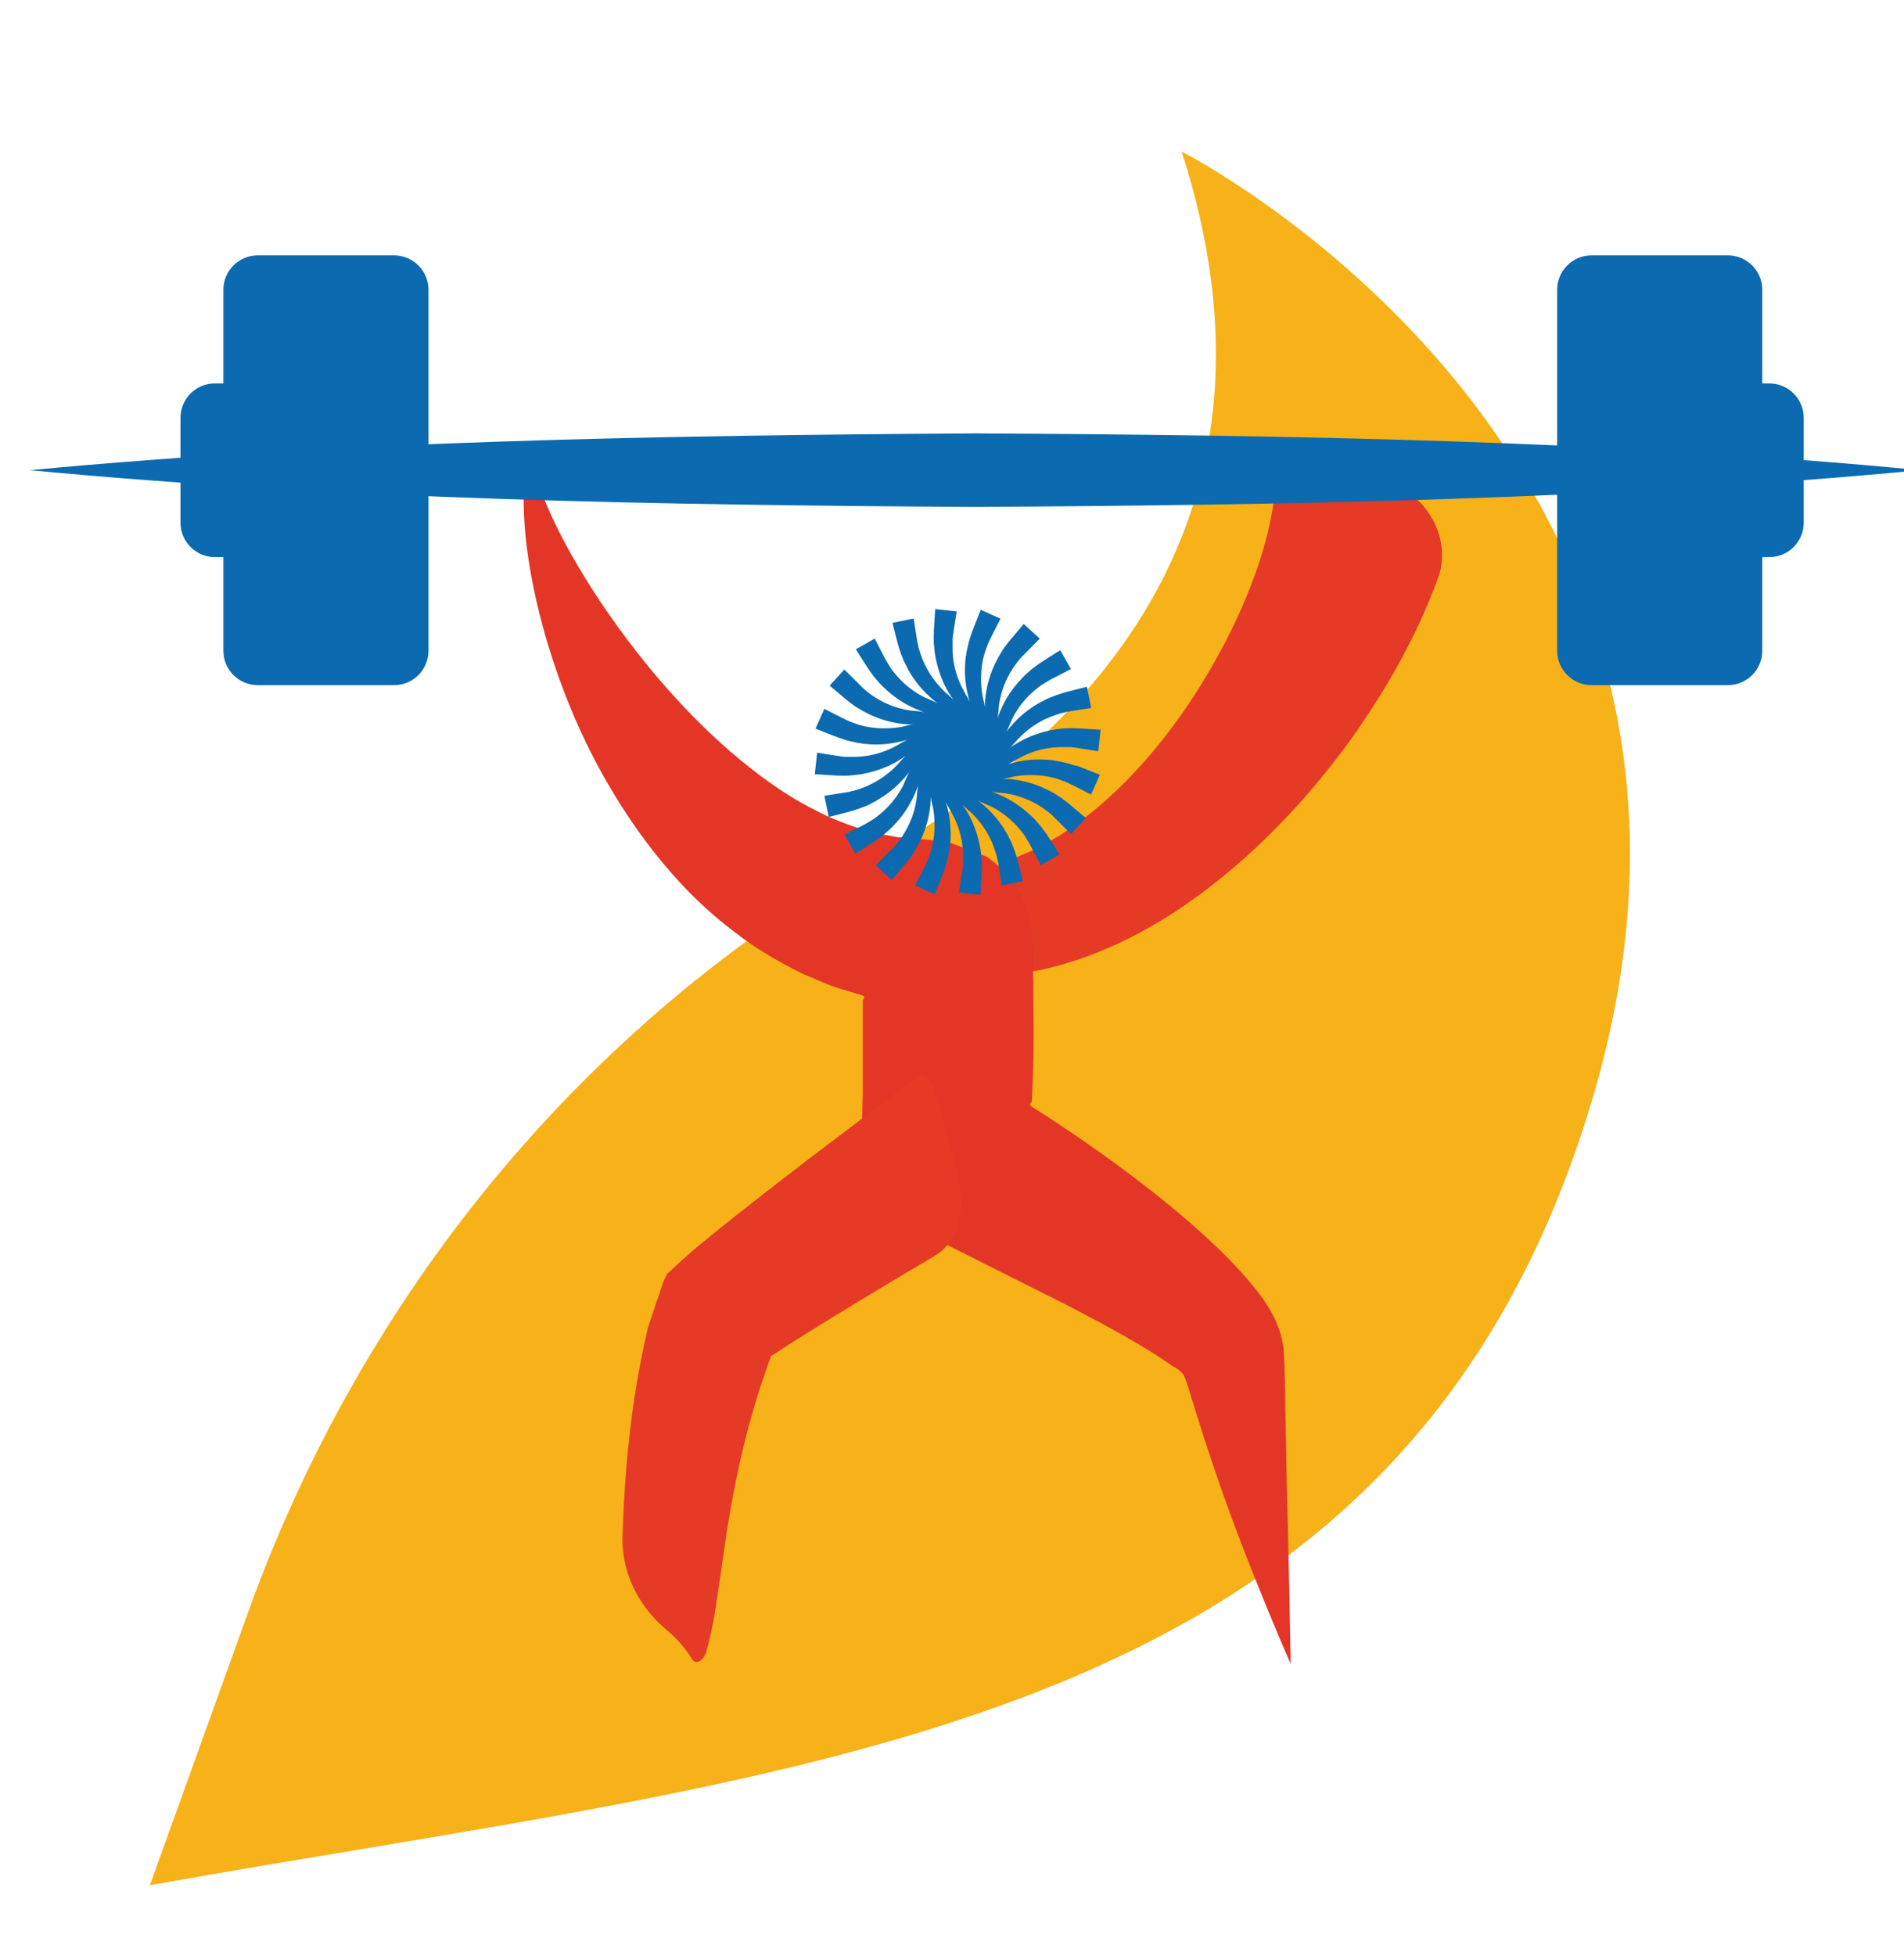
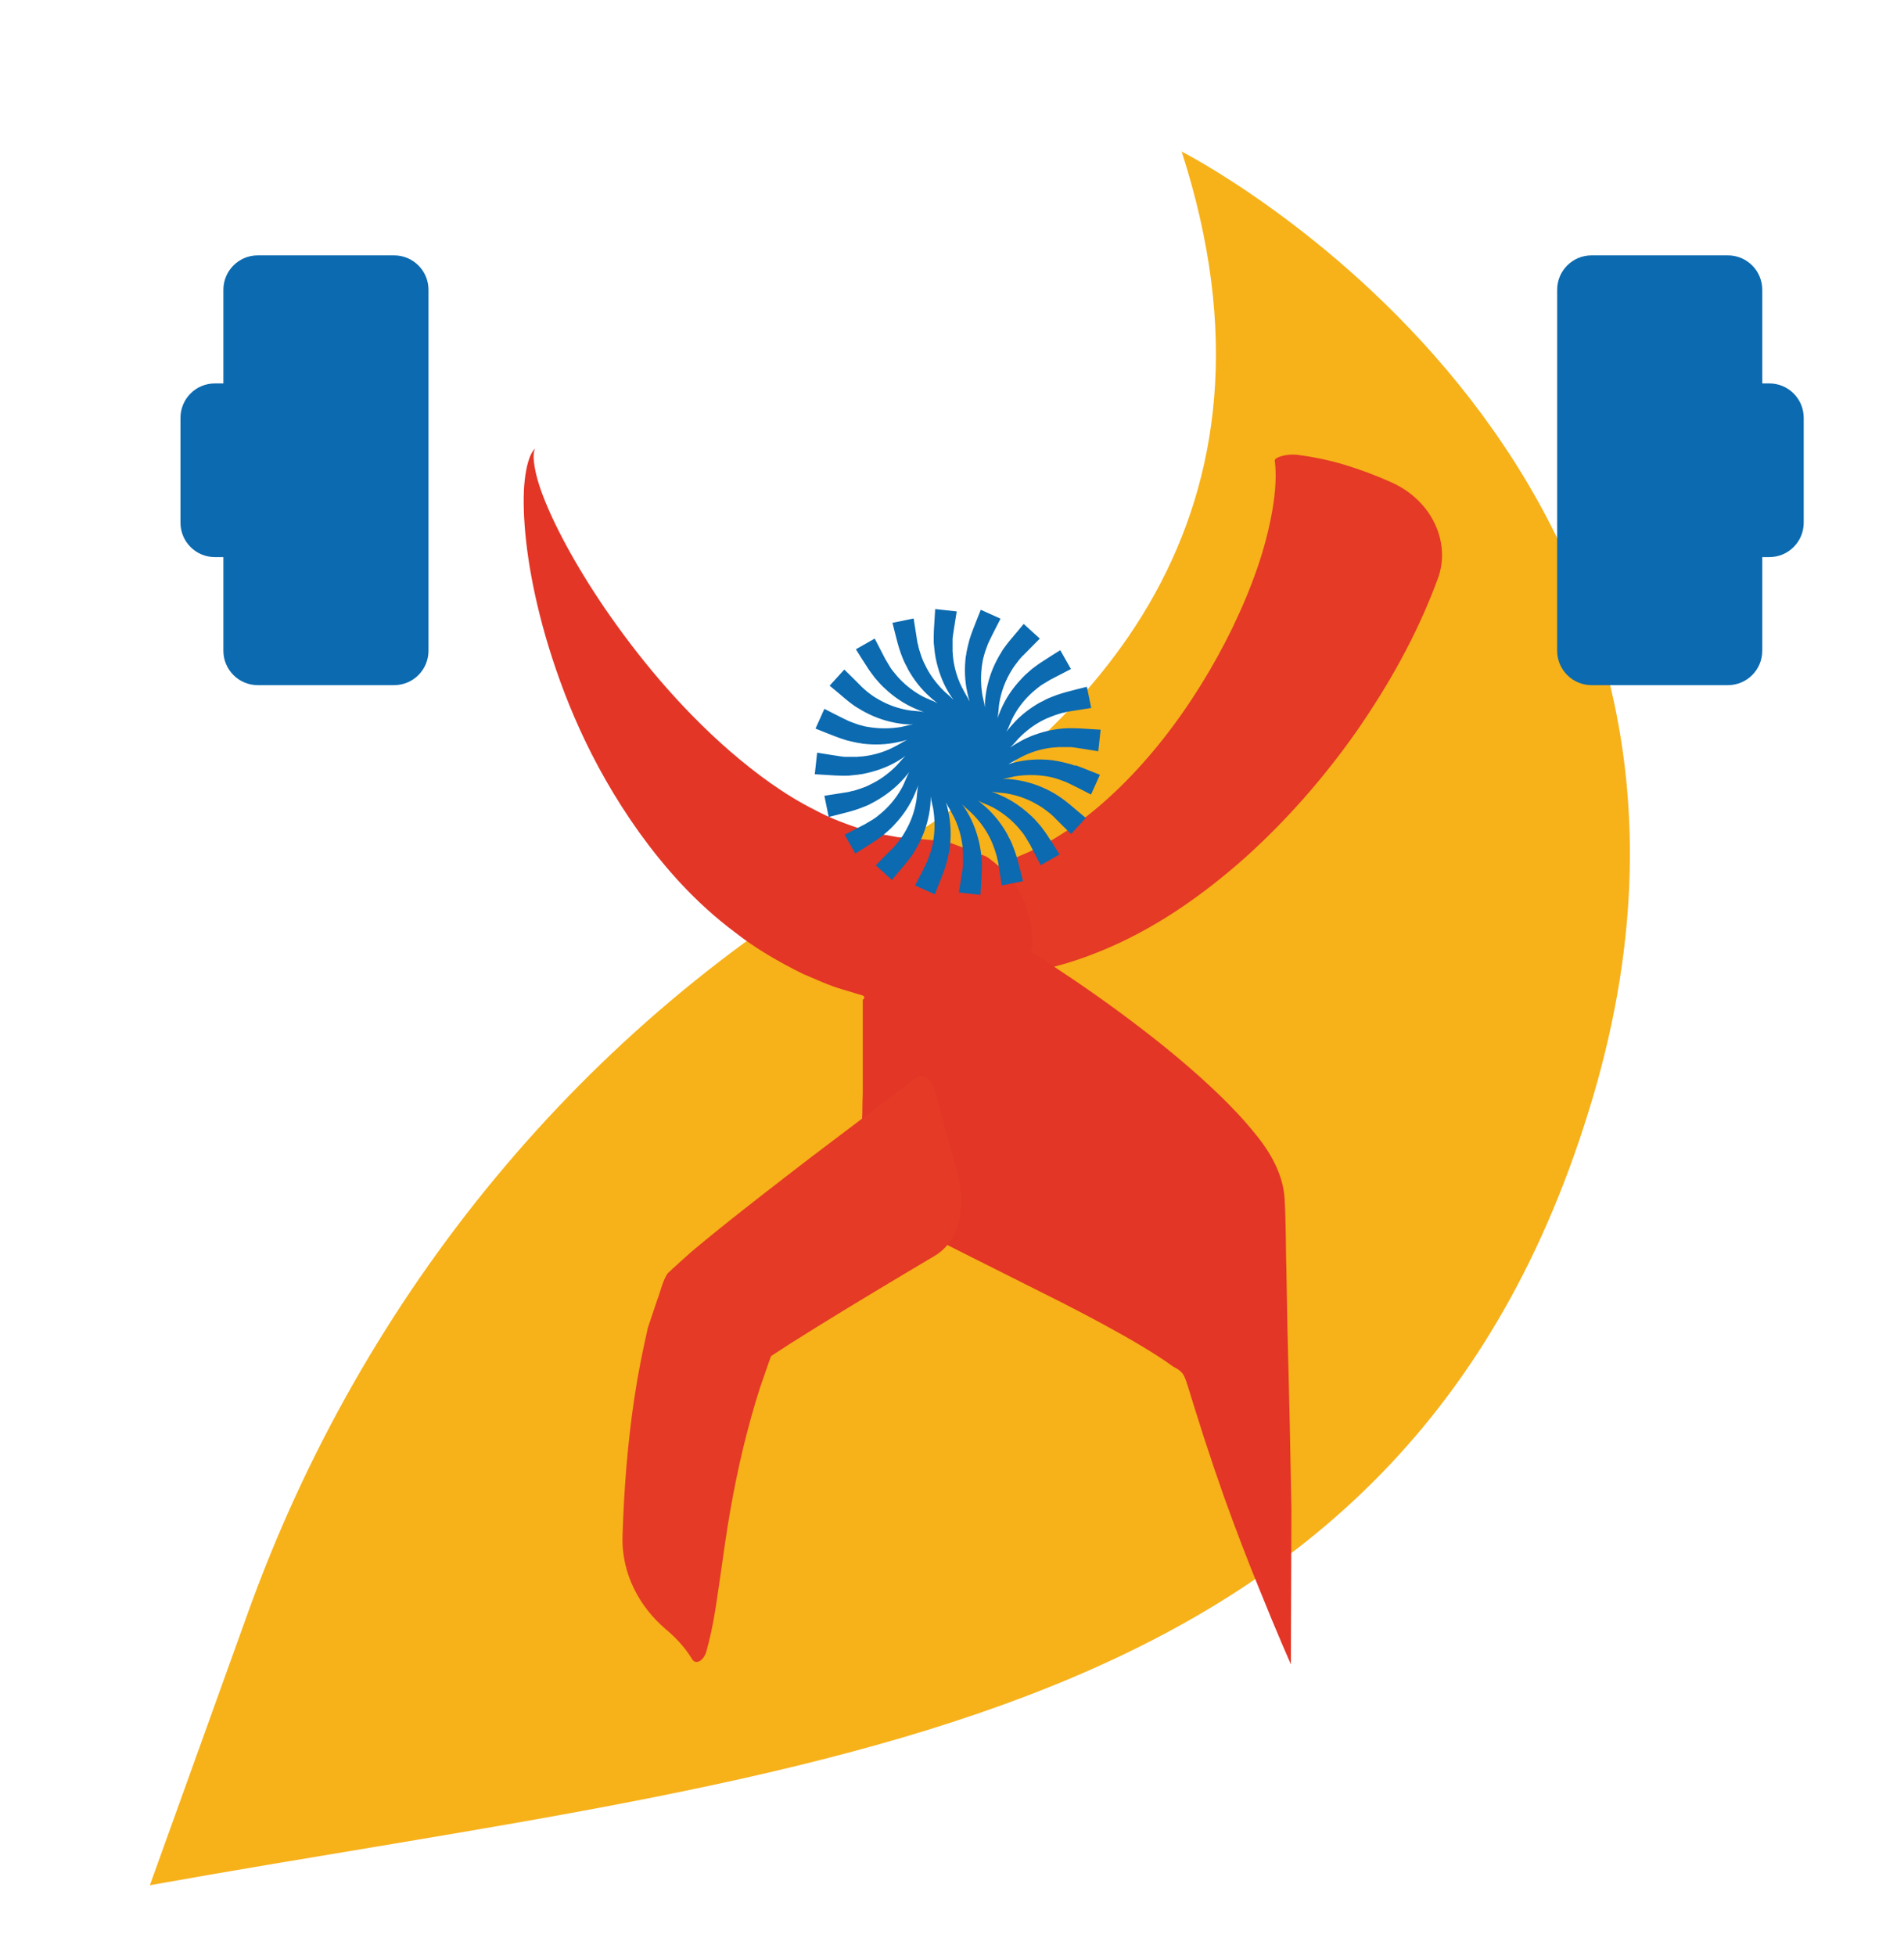
<svg xmlns="http://www.w3.org/2000/svg" id="Layer_1" version="1.1" viewBox="0 0 1051.8 1080">
  <defs>
    <style>
      .st0 {
        fill: #e43a26;
      }

      .st1 {
        fill: #0b6ab0;
      }

      .st2 {
        fill: #f7b119;
      }

      .st3 {
        fill: #e33626;
      }
    </style>
  </defs>
  <path class="st2" d="M652.6,83.6s332,168.1,227.4,522c-104.6,354-429.9,369.7-797.2,435.3l54.4-151.1c63.1-175.1,184.8-324.1,346.5-416.3,121.4-69.2,233.9-189.7,169-390" />
  <path class="st0" d="M563.2,472.6c19.7-7.8,38.6-21.5,55.5-38,16.9-16.5,31.9-35.8,44.7-56.4,12.8-20.6,23.5-42.5,31.1-64.4,3.8-10.9,6.6-21.9,8.4-32.2,1.8-10.3,2.3-20.2,1.3-27.2-.3-1.9,6.4-3.9,12.2-3.3,8.8,1.1,17.6,2.9,26.3,5.5,8.5,2.6,16.9,5.7,25.2,9.4,23.5,10.1,33.8,34.1,26.3,53.7-11.6,31.4-27.3,58.8-45.1,84.5-18,25.5-38.5,48.9-61.8,69.8-23.5,20.7-49.8,39.4-80.9,51.8-15.4,6.2-32,10.8-49.4,12.4-17.4,1.6-35.5.1-52.4-4.8-5-1.4-7-5.8-4-8.1,6.6-5.4,12.6-10.9,17.8-17.2,3.3-4.1,6.9-7.9,10.6-11.2,3.7-3.6,7.4-7,11.1-9.8,7.5-6.4,14.8-11.1,23.2-14.5" />
-   <path class="st3" d="M713.1,918.9s-6.9-15.3-18-42.9c-5.6-13.8-12.2-30.7-19.3-50.6-3.5-9.9-7.1-20.6-10.8-31.9-1.8-5.6-3.6-11.4-5.5-17.4-1.8-5.7-3.9-13.1-5.1-15.7-1.1-2.9-3.7-4.5-6.4-5.9-4.5-3.3-10.7-7.3-17.2-11.2-13.2-7.9-28.2-15.9-44-24-16-8-32.6-16.4-49.6-24.9-4.7-2.4-9.5-4.8-14.3-7.2-8.4-4.5-17.9-8.7-25.4-14.4-3.8-2.9-6.9-6-9.7-9.4-2.8-3.5-5.4-7.7-7.2-12-2-4.2-2.8-8.5-4-12.9-.3-4.9-1.2-9.6-.7-14.9.2-3.7.5-7.7.5-10.8,0-3.1.1-6.2.2-9.3,0-3.7,0-7.4,0-11.2,0-7.7,0-15.5,0-23.3v-10.5c0,0,0-5.3,0-5.3v-1.2h0c0,0,.2-.1.4-.3.4-.4.6-.9.3-1.5l-.6-.5-11.3-3.4c-7.7-2.2-14.7-5.6-21.7-8.5-13.6-6.7-26.4-14.2-37.4-22.8-22.5-16.8-39.4-36.3-53.2-55.4-27.5-38.5-42.4-76.3-51.7-108.1-9.2-32-12.3-58.4-12.1-76.7.1-9.1,1.3-16.3,2.8-20.8,1.4-4.6,3.5-6.3,3.3-6.4.2,0-1,2.3-.5,6.8.4,4.4,1.8,10.8,4.8,18.7,6,15.9,17.5,38,34.7,63.2,17.2,25,40.1,53.5,69,78.6,14.4,12.4,30.2,24.1,47.1,32.5,8.3,4.5,17,7.6,25.6,10.5,4.4,1,8.6,2.6,13,3.1l6.6,1.2c6.1.5,12.2,1.1,18.3,1.6,3.3.4,7.2.2,9.9,1.2l8.1,3,8.2,3.1,4.1,1.6c1.3.6,2.2,1.3,3.3,2.2,4.5,3.3,9.2,8,12.5,12.8,1.7,2.5,3.1,4.7,4.2,7.3,1.2,2.6,2.5,4.9,3.2,8.1.7,3.1,2.1,5.7,2.1,9.2l.8,10.1c.1,7,.2,14,.4,21,0,8.5.1,17.1.2,25.7,0,8.2-.1,16.4-.4,24.5-.2,4.1-.3,8.2-.5,12.2,0,1.3,0,1.3-.1,1.6v.7c-.1.6-.2.5-.2.5-.3.1-.7.6-.7,1,0,.2,0,.5.2.9.1,0-.2,0,.3.3l1.6,1,3.2,2.1,6.4,4.1c16.9,11.1,33.1,22.5,48.5,34.3,15.4,11.8,29.9,23.8,43.7,37.1,6.9,6.7,13.5,13.5,20.3,22,8.5,10.3,15.1,22.5,15.9,35.1.6,10.1.5,15,.7,21.4,0,6.1.2,12.1.3,17.9.2,11.6.4,22.6.6,32.9.5,20.7,1,38.7,1.3,53.5.6,29.7.9,46.5.9,46.5" />
+   <path class="st3" d="M713.1,918.9s-6.9-15.3-18-42.9c-5.6-13.8-12.2-30.7-19.3-50.6-3.5-9.9-7.1-20.6-10.8-31.9-1.8-5.6-3.6-11.4-5.5-17.4-1.8-5.7-3.9-13.1-5.1-15.7-1.1-2.9-3.7-4.5-6.4-5.9-4.5-3.3-10.7-7.3-17.2-11.2-13.2-7.9-28.2-15.9-44-24-16-8-32.6-16.4-49.6-24.9-4.7-2.4-9.5-4.8-14.3-7.2-8.4-4.5-17.9-8.7-25.4-14.4-3.8-2.9-6.9-6-9.7-9.4-2.8-3.5-5.4-7.7-7.2-12-2-4.2-2.8-8.5-4-12.9-.3-4.9-1.2-9.6-.7-14.9.2-3.7.5-7.7.5-10.8,0-3.1.1-6.2.2-9.3,0-3.7,0-7.4,0-11.2,0-7.7,0-15.5,0-23.3v-10.5c0,0,0-5.3,0-5.3v-1.2h0c0,0,.2-.1.4-.3.4-.4.6-.9.3-1.5l-.6-.5-11.3-3.4c-7.7-2.2-14.7-5.6-21.7-8.5-13.6-6.7-26.4-14.2-37.4-22.8-22.5-16.8-39.4-36.3-53.2-55.4-27.5-38.5-42.4-76.3-51.7-108.1-9.2-32-12.3-58.4-12.1-76.7.1-9.1,1.3-16.3,2.8-20.8,1.4-4.6,3.5-6.3,3.3-6.4.2,0-1,2.3-.5,6.8.4,4.4,1.8,10.8,4.8,18.7,6,15.9,17.5,38,34.7,63.2,17.2,25,40.1,53.5,69,78.6,14.4,12.4,30.2,24.1,47.1,32.5,8.3,4.5,17,7.6,25.6,10.5,4.4,1,8.6,2.6,13,3.1l6.6,1.2c6.1.5,12.2,1.1,18.3,1.6,3.3.4,7.2.2,9.9,1.2l8.1,3,8.2,3.1,4.1,1.6c1.3.6,2.2,1.3,3.3,2.2,4.5,3.3,9.2,8,12.5,12.8,1.7,2.5,3.1,4.7,4.2,7.3,1.2,2.6,2.5,4.9,3.2,8.1.7,3.1,2.1,5.7,2.1,9.2l.8,10.1v.7c-.1.6-.2.5-.2.5-.3.1-.7.6-.7,1,0,.2,0,.5.2.9.1,0-.2,0,.3.3l1.6,1,3.2,2.1,6.4,4.1c16.9,11.1,33.1,22.5,48.5,34.3,15.4,11.8,29.9,23.8,43.7,37.1,6.9,6.7,13.5,13.5,20.3,22,8.5,10.3,15.1,22.5,15.9,35.1.6,10.1.5,15,.7,21.4,0,6.1.2,12.1.3,17.9.2,11.6.4,22.6.6,32.9.5,20.7,1,38.7,1.3,53.5.6,29.7.9,46.5.9,46.5" />
  <path class="st0" d="M343.9,847.8c.8-24.9,2.7-50.6,6.6-76.3,1.9-12.8,4.5-25.6,7.4-38.4l5-14.9c2-5,2.9-10.4,5.8-15,4.3-4.1,8.8-8,13.2-12l7.7-6.4c19.7-16.1,39-30.9,58.5-45.9l58.6-44.3c2.9-2.2,8.1,1.3,9.5,6.5l12.5,45.7c5.7,21.2.7,39.1-12.7,46.8-21.4,12.7-42.8,25.5-63.7,38.4l-15.5,9.7-10.8,7h0s-.4,1-.4,1l-.7,1.9-5,14.4c-7.1,22.1-12.5,45-16.6,68.7-2.1,11.8-3.7,23.9-5.5,36.4-2,12.7-3.2,25.1-7.7,41.1-1.7,5.1-5.8,7-7.7,4-4.1-6.8-9.2-12.1-14.8-16.8-13.8-11.8-24.4-29.9-23.7-51.4" />
  <path class="st1" d="M594,422.8c-.8-.3-1.9-.6-2.7-.9-.8-.2-1.9-.5-2.7-.7-.6-.1-1.5-.4-2.1-.5-.6-.1-1.8-.4-2.4-.5-.6,0-1.9-.3-2.4-.4-6.5-.8-13.2-.6-19.5.8-.8.2-1.9.4-2.7.6-.2,0-.8.2-1,.3-.2,0-1,.3-1.5.4,1.4-.7,2.7-1.4,4-2.2.5-.3,1.4-.8,2-1.1.5-.2,1.4-.7,1.9-1,4.8-2.4,10.1-4,15.4-4.7.4,0,1.3-.2,1.8-.2.7,0,1.7-.1,2.4-.2.5,0,1.6,0,2.1,0,.8,0,1.9,0,2.7,0h1.2c0,0,.6,0,.6,0h.6c.7.1,1.7.2,2.3.3,1.7.2,10.7,1.7,12.7,2l1.3-11.9c-.8,0-10.7-.7-11.3-.7-1,0-2.2-.1-3.2-.1s-2,0-2.8,0c-.9,0-2,0-2.8.1-.6,0-1.5.1-2.1.2-.6,0-1.8.2-2.5.3-.6.1-1.9.3-2.4.4-6.4,1.3-12.7,3.5-18.3,6.8-.7.4-1.7,1-2.4,1.4-.2.1-.7.5-.9.6-.2.1-.9.6-1.3.9,1.1-1,2.1-2.2,3.1-3.3.4-.5,1.1-1.2,1.5-1.7.4-.4,1.1-1.1,1.5-1.5,3.9-3.7,8.3-6.9,13.2-9.2.4-.2,1.2-.6,1.6-.7.6-.2,1.6-.7,2.2-.9.5-.2,1.5-.5,1.9-.7.8-.2,1.8-.6,2.5-.8l1.1-.3.6-.2h.6c.6-.3,1.7-.5,2.3-.6,1.7-.3,10.7-1.7,12.7-2l-2.4-11.7c-.8.2-10.4,2.6-11,2.8-1,.3-2.1.6-3.1.9-.8.3-1.9.6-2.7.9-.8.3-1.9.7-2.6,1-.5.2-1.4.6-2,.8-.6.3-1.7.8-2.2,1.1-.5.3-1.7.9-2.2,1.1-5.7,3.2-11,7.3-15.3,12.2-.6.6-1.3,1.5-1.8,2.1-.2.2-.5.6-.7.8-.1.2-.7.9-.9,1.2.7-1.3,1.4-2.7,1.9-4.1.3-.6.7-1.5.9-2.1.2-.5.7-1.4.9-1.9,2.5-4.8,5.8-9.1,9.7-12.8.3-.3,1-.9,1.3-1.2.5-.4,1.3-1.1,1.8-1.5.4-.3,1.2-1,1.6-1.3.7-.5,1.5-1.1,2.2-1.5l1-.6.5-.3.5-.3c.6-.3,1.5-.9,2-1.2,1.5-.8,9.7-5,11.4-5.9l-5.9-10.4c-.7.4-9.1,5.7-9.6,6.1-.8.5-1.9,1.2-2.7,1.8-.7.5-1.6,1.2-2.3,1.7-.7.5-1.6,1.2-2.2,1.8-.4.4-1.2,1-1.6,1.4-.5.4-1.3,1.2-1.8,1.7-.4.4-1.3,1.3-1.7,1.8-4.5,4.8-8.2,10.3-10.8,16.3-.3.7-.8,1.8-1.1,2.6,0,.2-.3.8-.4,1,0,.2-.4,1-.5,1.5.3-1.5.5-3,.6-4.5,0-.6.2-1.6.2-2.3,0-.5.2-1.5.3-2.1.9-5.3,2.7-10.5,5.3-15.2.2-.4.6-1.2.9-1.6.4-.6.9-1.5,1.2-2,.3-.4.9-1.3,1.2-1.7.5-.6,1.1-1.5,1.6-2.1l.7-.9.4-.5.4-.4c.4-.5,1.1-1.3,1.6-1.7,1.2-1.3,7.7-7.7,9-9.1l-8.9-8.1c-.5.6-6.8,8.2-7.3,8.7-.6.8-1.4,1.7-2,2.5-.5.7-1.2,1.6-1.7,2.3-.5.7-1.1,1.6-1.5,2.4-.3.5-.8,1.3-1.1,1.8-.3.6-.9,1.6-1.2,2.2-.3.5-.8,1.7-1.1,2.2-2.8,5.9-4.6,12.3-5.3,18.8-.1.8-.2,2-.2,2.8,0,.2,0,.8,0,1,0,.2,0,1.1,0,1.5-.2-1.5-.5-3-.9-4.5-.1-.6-.4-1.6-.5-2.2,0-.5-.3-1.5-.3-2.1-.7-5.3-.6-10.8.3-16.1,0-.4.3-1.3.3-1.7.2-.6.4-1.7.6-2.3.2-.5.4-1.5.6-2,.3-.8.6-1.8.9-2.5l.4-1.1.2-.5.2-.5c.3-.6.7-1.6,1-2.1.7-1.6,4.9-9.7,5.8-11.5l-10.9-4.9c-.3.8-4,9.9-4.2,10.6-.3.9-.8,2.1-1.1,3-.3.8-.6,1.9-.9,2.7-.2.8-.5,1.9-.7,2.7-.1.6-.4,1.5-.5,2.1-.1.6-.4,1.8-.5,2.4,0,.6-.3,1.9-.4,2.4-.8,6.5-.6,13.2.8,19.5.2.8.4,1.9.6,2.7,0,.2.2.8.3,1,0,.2.3,1,.4,1.5-.7-1.4-1.4-2.7-2.2-4-.3-.5-.8-1.4-1.1-2-.2-.5-.7-1.4-1-1.9-2.4-4.8-4-10.1-4.7-15.4,0-.4-.2-1.3-.2-1.8,0-.7-.1-1.7-.2-2.4,0-.5,0-1.6,0-2.1,0-.8,0-1.9,0-2.7v-1.2c0,0,0-.6,0-.6v-.6c.1-.7.2-1.7.3-2.3.2-1.7,1.7-10.7,2-12.7l-11.9-1.3c0,.8-.7,10.7-.7,11.4,0,1-.1,2.2-.1,3.2s0,2,0,2.8c0,.9,0,2,.2,2.8,0,.6.1,1.5.2,2.1,0,.6.2,1.8.3,2.5.1.6.3,1.9.4,2.4,1.3,6.4,3.5,12.7,6.8,18.3.4.7,1,1.7,1.5,2.4.1.2.4.7.6.9.1.2.6.9.9,1.3-1-1.1-2.2-2.1-3.3-3.1-.5-.4-1.2-1.1-1.7-1.5-.4-.4-1.1-1.1-1.5-1.5-3.7-3.9-6.9-8.3-9.2-13.2-.2-.4-.6-1.2-.8-1.6-.2-.6-.7-1.6-.9-2.2-.2-.5-.5-1.5-.7-2-.2-.8-.6-1.8-.8-2.5l-.3-1.1-.2-.6v-.6c-.3-.6-.5-1.7-.6-2.3-.3-1.7-1.7-10.7-2-12.7l-11.7,2.4c.2.8,2.6,10.4,2.8,11,.3.9.6,2.1.9,3.1.3.8.6,1.9.9,2.7.3.8.7,1.8,1,2.6.2.5.6,1.4.8,1.9.3.6.8,1.7,1.1,2.2.3.5.9,1.7,1.1,2.2,3.2,5.7,7.3,11,12.2,15.3.6.6,1.5,1.3,2.1,1.8.2.1.6.5.8.7.2.1.9.6,1.2.9-1.3-.7-2.7-1.4-4.1-1.9-.6-.3-1.5-.7-2.1-.9-.5-.2-1.4-.7-1.9-.9-4.7-2.5-9.1-5.8-12.8-9.7-.3-.3-.9-1-1.2-1.3-.4-.5-1.1-1.3-1.5-1.8-.3-.4-1-1.2-1.3-1.6-.5-.6-1.1-1.5-1.5-2.2l-.6-1-.3-.5-.3-.5c-.3-.6-.9-1.5-1.2-2-.8-1.5-5-9.7-5.9-11.4l-10.4,5.9c.4.7,5.7,9.1,6.1,9.6.5.8,1.2,1.9,1.8,2.7.5.7,1.2,1.6,1.7,2.3.5.7,1.2,1.6,1.8,2.2.4.4,1,1.2,1.4,1.6.4.5,1.2,1.3,1.7,1.8.4.4,1.3,1.3,1.8,1.7,4.8,4.5,10.3,8.2,16.3,10.8.7.3,1.8.8,2.6,1.1.2,0,.8.3,1,.4.2,0,1,.4,1.5.5-1.5-.3-3-.5-4.5-.6-.6,0-1.6-.2-2.3-.2-.5,0-1.5-.2-2.1-.3-5.3-.9-10.5-2.7-15.2-5.3-.4-.2-1.2-.7-1.6-.9-.6-.4-1.5-.9-2-1.2-.4-.3-1.3-.9-1.7-1.2-.6-.5-1.5-1.1-2.1-1.6l-.9-.8-.5-.4-.4-.4c-.5-.4-1.3-1.1-1.7-1.6-1.2-1.2-7.7-7.7-9.1-9l-8.1,8.9c.6.5,8.2,6.8,8.7,7.3.8.6,1.7,1.4,2.5,2,.7.5,1.6,1.2,2.3,1.7.7.5,1.6,1.1,2.4,1.5.5.3,1.3.8,1.8,1.1.6.3,1.6.9,2.2,1.2.5.3,1.7.8,2.2,1.1,5.9,2.8,12.3,4.6,18.8,5.3.8,0,2,.2,2.8.2.2,0,.8,0,1,0,.2,0,1.1,0,1.5,0-1.5.2-3,.5-4.5.9-.6.1-1.6.4-2.2.5-.5,0-1.5.3-2.1.3-5.3.7-10.8.6-16.1-.3-.4,0-1.3-.3-1.7-.3-.6-.2-1.7-.4-2.3-.6-.5-.1-1.5-.4-2-.6-.8-.3-1.8-.6-2.5-.9l-1.1-.4-.5-.2-.5-.2c-.6-.3-1.6-.7-2.1-1-1.6-.7-9.7-4.9-11.5-5.8l-4.9,10.9c.8.3,9.9,4,10.6,4.2.9.3,2.1.8,3,1.1.8.3,1.9.6,2.7.9.8.2,1.9.6,2.7.7.6.1,1.5.4,2.1.5.6.1,1.8.4,2.4.5.6,0,1.9.3,2.4.4,6.5.8,13.2.6,19.5-.8.8-.2,1.9-.4,2.7-.6.2,0,.8-.2,1-.3.2,0,1-.3,1.5-.4-1.4.7-2.7,1.4-4,2.2-.5.3-1.4.8-2,1.1-.5.3-1.4.7-1.9,1-4.8,2.4-10.1,4-15.4,4.7-.4,0-1.3.2-1.8.2-.7,0-1.7.1-2.4.2-.5,0-1.6,0-2.1,0-.8,0-1.9,0-2.7,0h-1.2c0,0-.6,0-.6,0h-.6c-.7-.1-1.7-.2-2.3-.3-1.7-.2-10.7-1.7-12.7-2l-1.3,11.9c.8,0,10.7.7,11.4.7,1,0,2.2.1,3.2.1s2,0,2.8,0c.9,0,2,0,2.8-.2.6,0,1.5-.1,2.1-.2.6,0,1.8-.2,2.5-.3.6,0,1.9-.3,2.4-.4,6.4-1.3,12.7-3.5,18.3-6.8.7-.4,1.7-1,2.4-1.5.2-.1.7-.4.9-.6.2-.1.9-.6,1.3-.9-1.1,1-2.1,2.2-3.1,3.3-.4.5-1.1,1.2-1.5,1.7-.4.4-1.1,1.1-1.5,1.5-3.9,3.7-8.3,6.9-13.2,9.2-.4.2-1.2.6-1.6.8-.6.3-1.6.7-2.2.9-.5.2-1.5.5-1.9.7-.8.2-1.8.6-2.5.8l-1.1.3-.6.2h-.6c-.6.3-1.7.5-2.3.6-1.7.3-10.7,1.7-12.7,2l2.4,11.7c.8-.2,10.4-2.6,11-2.8,1-.3,2.1-.6,3.1-.9.8-.3,1.9-.6,2.7-.9.8-.3,1.8-.7,2.6-1,.5-.2,1.4-.6,2-.8.6-.3,1.7-.8,2.2-1.1.5-.3,1.7-.9,2.2-1.2,5.7-3.2,11-7.3,15.3-12.1.6-.6,1.3-1.5,1.8-2.1.1-.2.5-.6.7-.8.1-.2.7-.9.9-1.2-.7,1.3-1.4,2.7-1.9,4.1-.3.6-.7,1.5-.9,2.1-.2.5-.7,1.4-.9,1.9-2.5,4.7-5.8,9.1-9.7,12.8-.3.3-1,.9-1.3,1.2-.5.4-1.3,1.1-1.8,1.5-.4.3-1.2,1-1.6,1.3-.7.5-1.5,1.1-2.2,1.5l-1,.6-.5.3-.5.3c-.6.3-1.5.9-2,1.2-1.5.8-9.7,5-11.4,5.9l5.9,10.4c.7-.4,9.1-5.7,9.6-6.1.8-.5,1.9-1.2,2.7-1.8.7-.5,1.6-1.2,2.3-1.7.7-.5,1.6-1.2,2.2-1.8.4-.4,1.2-1,1.6-1.4.5-.4,1.3-1.2,1.8-1.7.4-.4,1.3-1.3,1.7-1.8,4.5-4.8,8.2-10.3,10.8-16.3.3-.7.8-1.8,1.1-2.6,0-.2.3-.8.4-1,0-.2.4-1,.5-1.4-.3,1.5-.4,3-.6,4.5,0,.6-.2,1.6-.2,2.3,0,.5-.2,1.5-.3,2.1-.9,5.3-2.7,10.5-5.3,15.2-.2.4-.7,1.2-.9,1.6-.4.6-.9,1.5-1.2,2-.3.4-.9,1.3-1.2,1.7-.5.6-1.1,1.5-1.6,2.1l-.7.9-.4.5-.4.4c-.4.5-1.1,1.3-1.6,1.7-1.2,1.2-7.7,7.7-9,9.1l8.9,8.1c.5-.6,6.8-8.2,7.3-8.7.6-.8,1.4-1.7,2-2.5.5-.7,1.2-1.6,1.7-2.3.5-.7,1.1-1.6,1.5-2.4.3-.5.8-1.3,1.1-1.8.3-.6.9-1.6,1.2-2.2.3-.5.8-1.7,1.1-2.2,2.8-5.9,4.6-12.3,5.3-18.8,0-.8.2-2,.2-2.8,0-.2,0-.8,0-1,0-.2,0-1.1,0-1.5.2,1.5.5,3,.9,4.5.1.6.4,1.6.5,2.2,0,.5.3,1.5.3,2.1.7,5.3.6,10.8-.3,16.1,0,.4-.3,1.3-.3,1.8-.2.6-.4,1.7-.6,2.3-.1.5-.4,1.5-.6,2-.3.8-.6,1.8-.9,2.5l-.4,1.1-.2.6-.2.5c-.3.6-.7,1.6-1,2.1-.7,1.6-4.9,9.7-5.8,11.4l10.9,4.9c.3-.8,4-9.9,4.2-10.6.3-.9.8-2.1,1.1-3,.3-.8.6-1.9.9-2.7.2-.8.5-1.9.7-2.7.1-.6.4-1.5.5-2.1.1-.6.4-1.8.5-2.4,0-.6.3-1.9.4-2.4.8-6.5.6-13.2-.8-19.6-.2-.8-.4-1.9-.6-2.7,0-.2-.2-.8-.3-1,0-.2-.3-1-.4-1.5.7,1.4,1.4,2.7,2.2,4,.3.5.8,1.4,1.1,2,.2.5.7,1.4,1,1.9,2.4,4.8,4,10.1,4.7,15.4,0,.4.2,1.3.2,1.8,0,.7.1,1.7.2,2.4,0,.5,0,1.6,0,2.1,0,.8,0,1.9,0,2.7v1.2c0,0,0,.6,0,.6v.6c-.1.7-.2,1.7-.3,2.3-.2,1.7-1.7,10.7-2,12.7l11.9,1.3c0-.8.7-10.7.7-11.3,0-1,.1-2.2.1-3.2s0-2,0-2.8c0-.9,0-2-.2-2.8,0-.6-.1-1.5-.2-2.1,0-.6-.2-1.8-.3-2.5-.1-.6-.3-1.8-.4-2.4-1.3-6.4-3.5-12.7-6.8-18.3-.4-.7-1-1.7-1.5-2.4-.1-.2-.4-.7-.6-.9-.1-.2-.6-.9-.9-1.3,1,1.1,2.2,2.1,3.3,3.1.5.4,1.2,1.1,1.7,1.5.4.4,1.1,1.1,1.5,1.5,3.7,3.9,6.9,8.3,9.2,13.2.2.4.6,1.2.7,1.6.3.6.7,1.6.9,2.2.2.5.5,1.5.7,1.9.2.8.6,1.8.8,2.5l.3,1.1.2.6v.6c.3.6.5,1.7.6,2.3.3,1.7,1.7,10.7,2,12.7l11.7-2.4c-.2-.8-2.6-10.4-2.8-11-.3-1-.6-2.1-.9-3.1-.3-.8-.6-1.9-.9-2.7-.3-.8-.7-1.9-1-2.6-.2-.5-.6-1.4-.8-2-.3-.6-.8-1.7-1.1-2.2-.3-.5-.9-1.7-1.1-2.2-3.2-5.7-7.3-11-12.2-15.3-.6-.5-1.5-1.3-2.1-1.8-.2-.1-.6-.5-.8-.7-.2-.1-.9-.7-1.2-.9,1.3.7,2.7,1.4,4.1,1.9.6.3,1.5.7,2.1.9.5.2,1.4.7,1.9.9,4.7,2.5,9.1,5.8,12.8,9.7.3.3.9,1,1.2,1.3.4.5,1.1,1.3,1.5,1.8.3.4,1,1.2,1.3,1.6.5.7,1.1,1.5,1.5,2.2l.6,1,.3.5.3.5c.3.6.9,1.5,1.2,2,.8,1.5,5,9.7,5.9,11.4l10.4-5.9c-.4-.7-5.7-9.1-6.1-9.6-.5-.8-1.2-1.9-1.8-2.7-.5-.7-1.2-1.6-1.7-2.3-.5-.7-1.2-1.6-1.8-2.2-.4-.4-1-1.2-1.4-1.6-.4-.5-1.2-1.3-1.7-1.8-.4-.4-1.3-1.3-1.8-1.7-4.8-4.4-10.3-8.2-16.3-10.8-.7-.3-1.8-.8-2.6-1.1-.2,0-.8-.3-1-.4-.2,0-1-.4-1.4-.5,1.5.3,3,.5,4.5.6.6,0,1.6.2,2.2.2.5,0,1.5.2,2.1.3,5.3.9,10.5,2.7,15.2,5.3.4.2,1.2.7,1.6.9.6.4,1.5.9,2,1.2.4.3,1.3.9,1.7,1.2.6.5,1.5,1.1,2.1,1.6l.9.7.5.4.4.4c.5.4,1.3,1.1,1.7,1.6,1.2,1.2,7.7,7.7,9.1,9l8.1-8.9c-.6-.5-8.2-6.8-8.7-7.3-.8-.6-1.7-1.4-2.5-2-.7-.5-1.6-1.2-2.3-1.7-.7-.5-1.6-1.1-2.4-1.6-.5-.3-1.3-.8-1.8-1.1-.6-.3-1.6-.9-2.2-1.2-.5-.3-1.7-.8-2.2-1.1-5.9-2.8-12.3-4.6-18.8-5.3-.8-.1-2-.2-2.8-.2-.2,0-.8,0-1,0-.2,0-1.1,0-1.5,0,1.5-.2,3-.5,4.5-.9.6-.1,1.6-.3,2.2-.5.5,0,1.5-.3,2.1-.3,5.3-.7,10.8-.6,16.1.3.4,0,1.3.3,1.7.3.6.2,1.7.4,2.3.6.5.2,1.5.4,2,.6.7.3,1.8.6,2.5.9l1.1.4.5.2.5.2c.6.3,1.6.7,2.1,1,1.6.7,9.7,4.9,11.5,5.8l4.9-10.9c-.8-.3-9.9-4-10.6-4.2-.9-.3-2.1-.8-3-1.1" />
-   <path class="st1" d="M16.5,259.6c171.2-16.2,350-19.2,522.2-20.3,172.2.9,350.9,3.9,522.2,20.3-171.2,16.3-350,19.3-522.2,20.3-172.2-1-350.9-4-522.2-20.3" />
  <path class="st1" d="M217.7,378.3h-75.3c-10.5,0-19-8.5-19-19v-199.3c0-10.5,8.5-19,19-19h75.3c10.5,0,19,8.5,19,19v199.3c0,10.5-8.5,19-19,19" />
  <path class="st1" d="M126.5,307.6h-7.8c-10.5,0-19-8.5-19-19v-57.9c0-10.5,8.5-19,19-19h7.8c10.5,0,19,8.5,19,19v57.9c0,10.5-8.5,19-19,19" />
  <path class="st1" d="M977.4,307.6h-7.8c-10.5,0-19-8.5-19-19v-57.9c0-10.5,8.5-19,19-19h7.8c10.5,0,19,8.5,19,19v57.9c0,10.5-8.5,19-19,19" />
  <path class="st1" d="M954.5,378.3h-75.3c-10.5,0-19-8.5-19-19v-199.3c0-10.5,8.5-19,19-19h75.3c10.5,0,19,8.5,19,19v199.3c0,10.5-8.5,19-19,19" />
</svg>